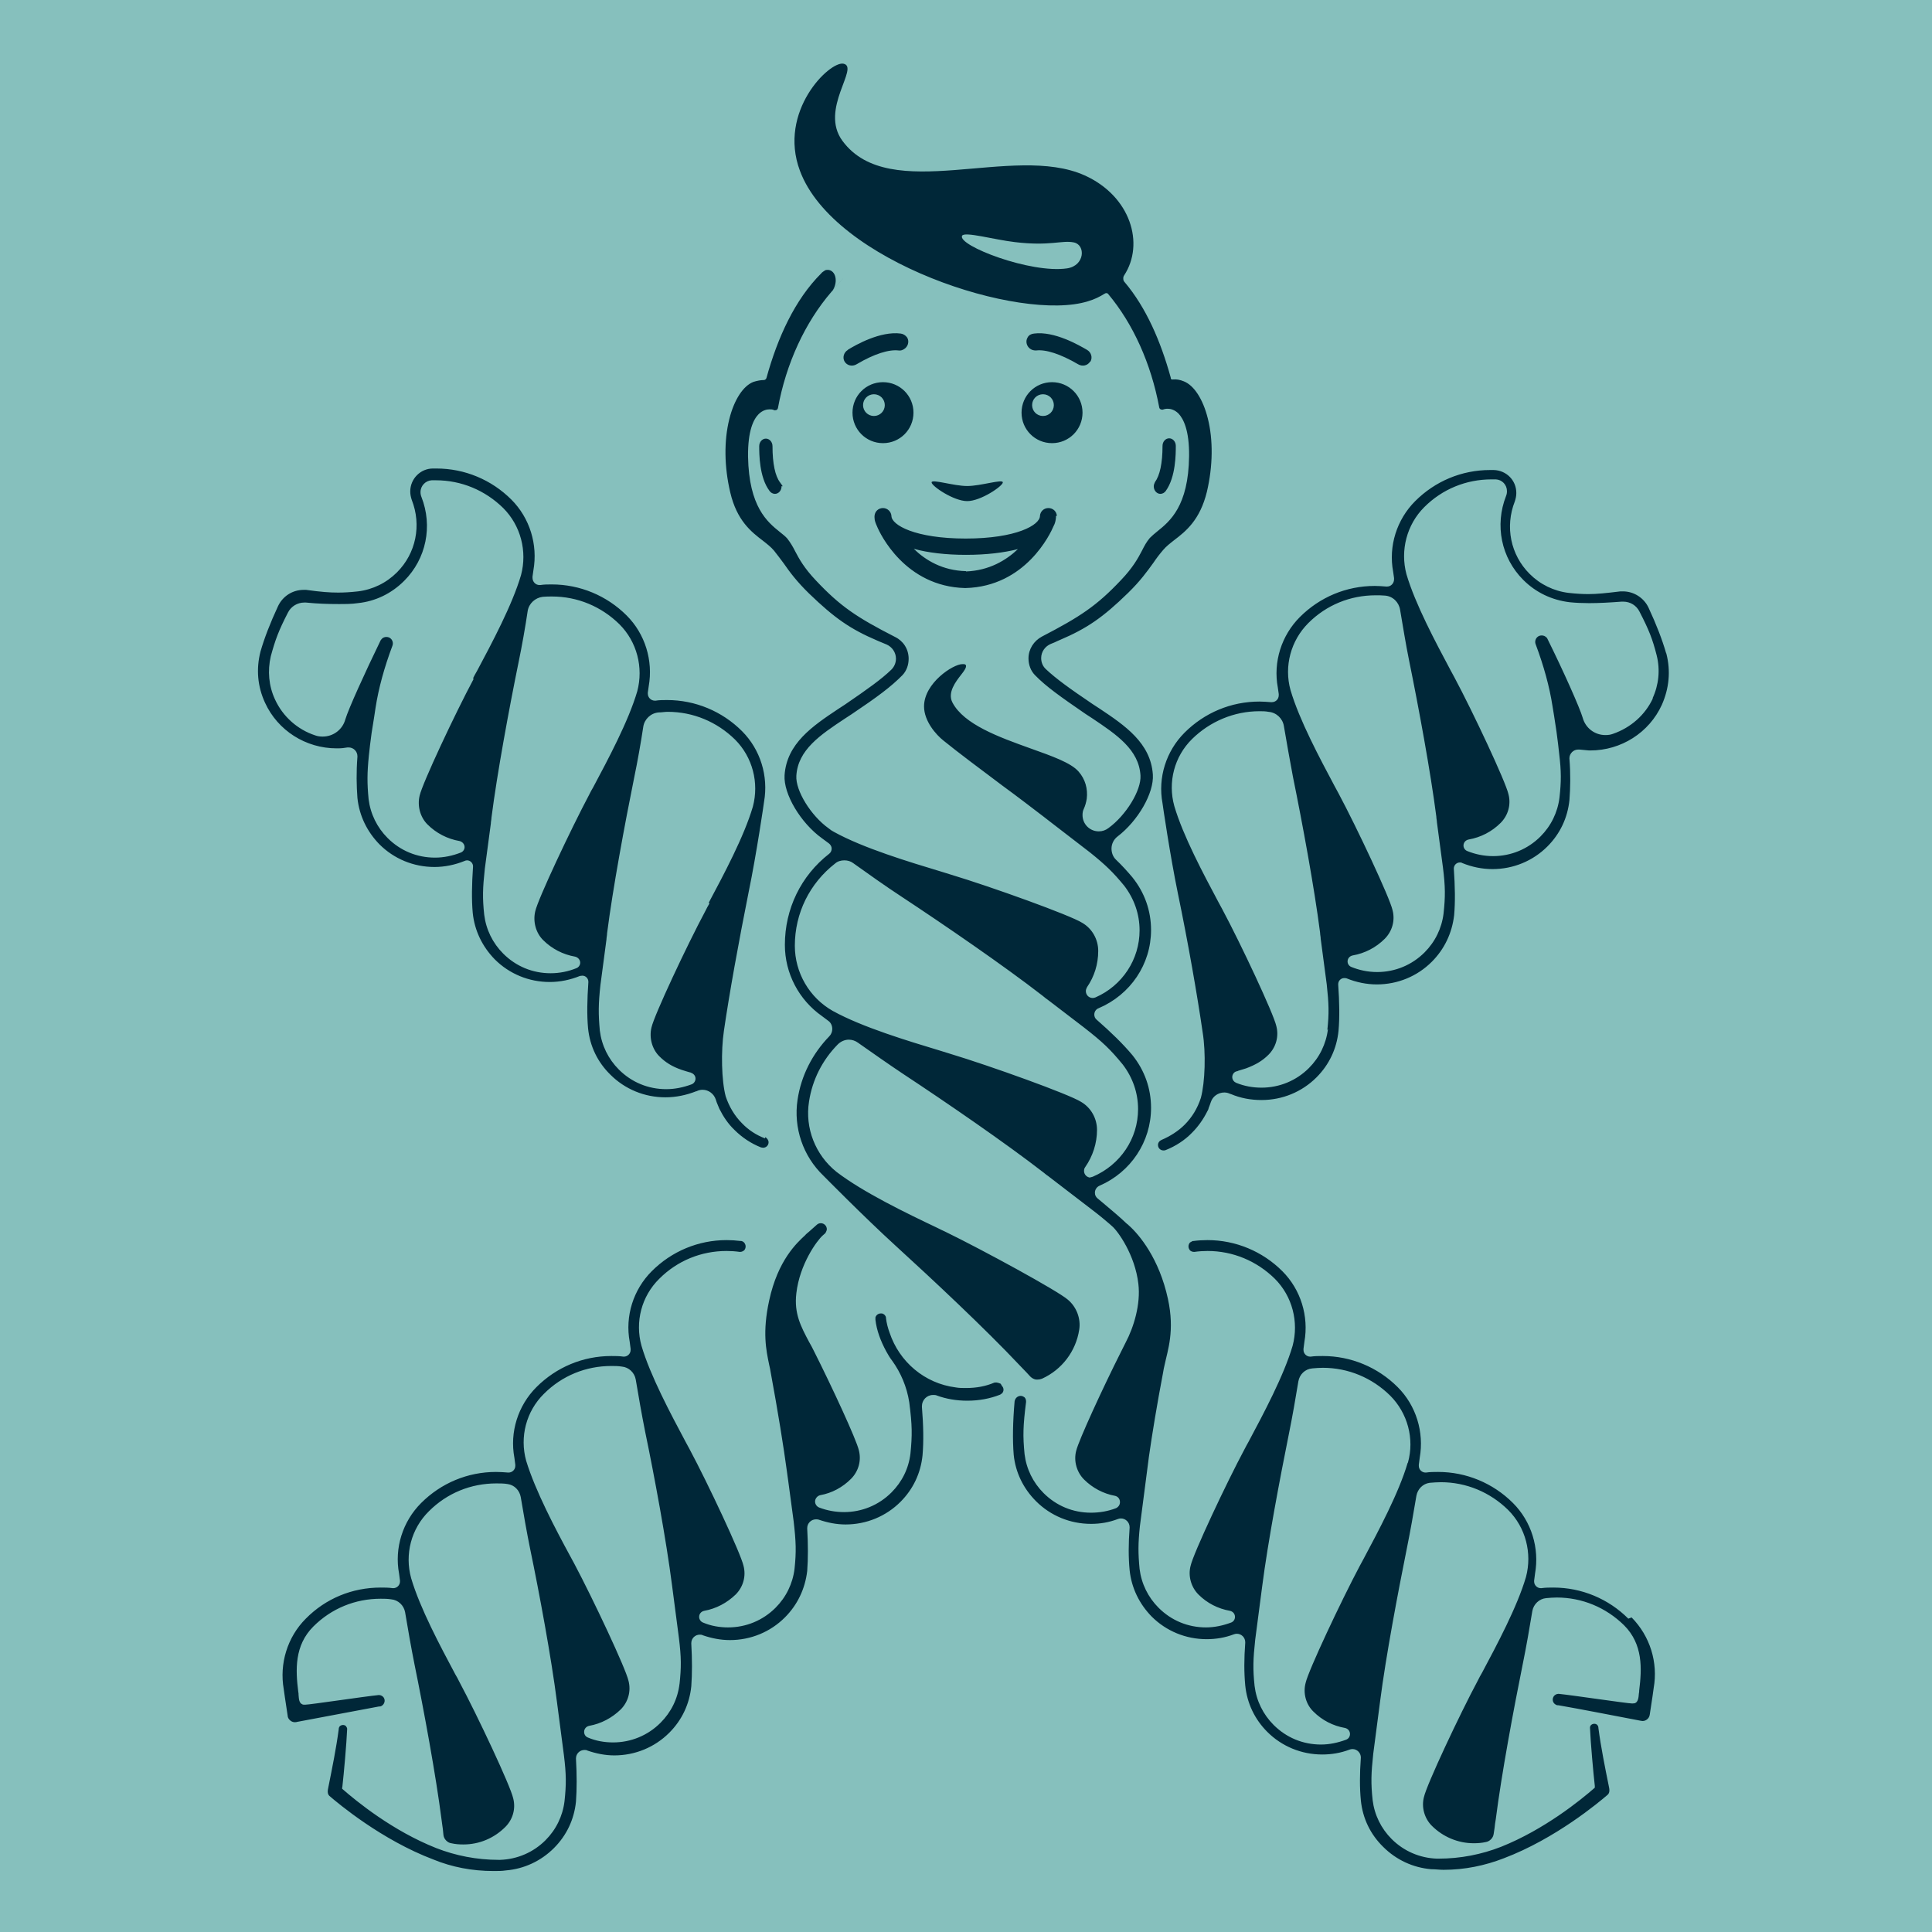
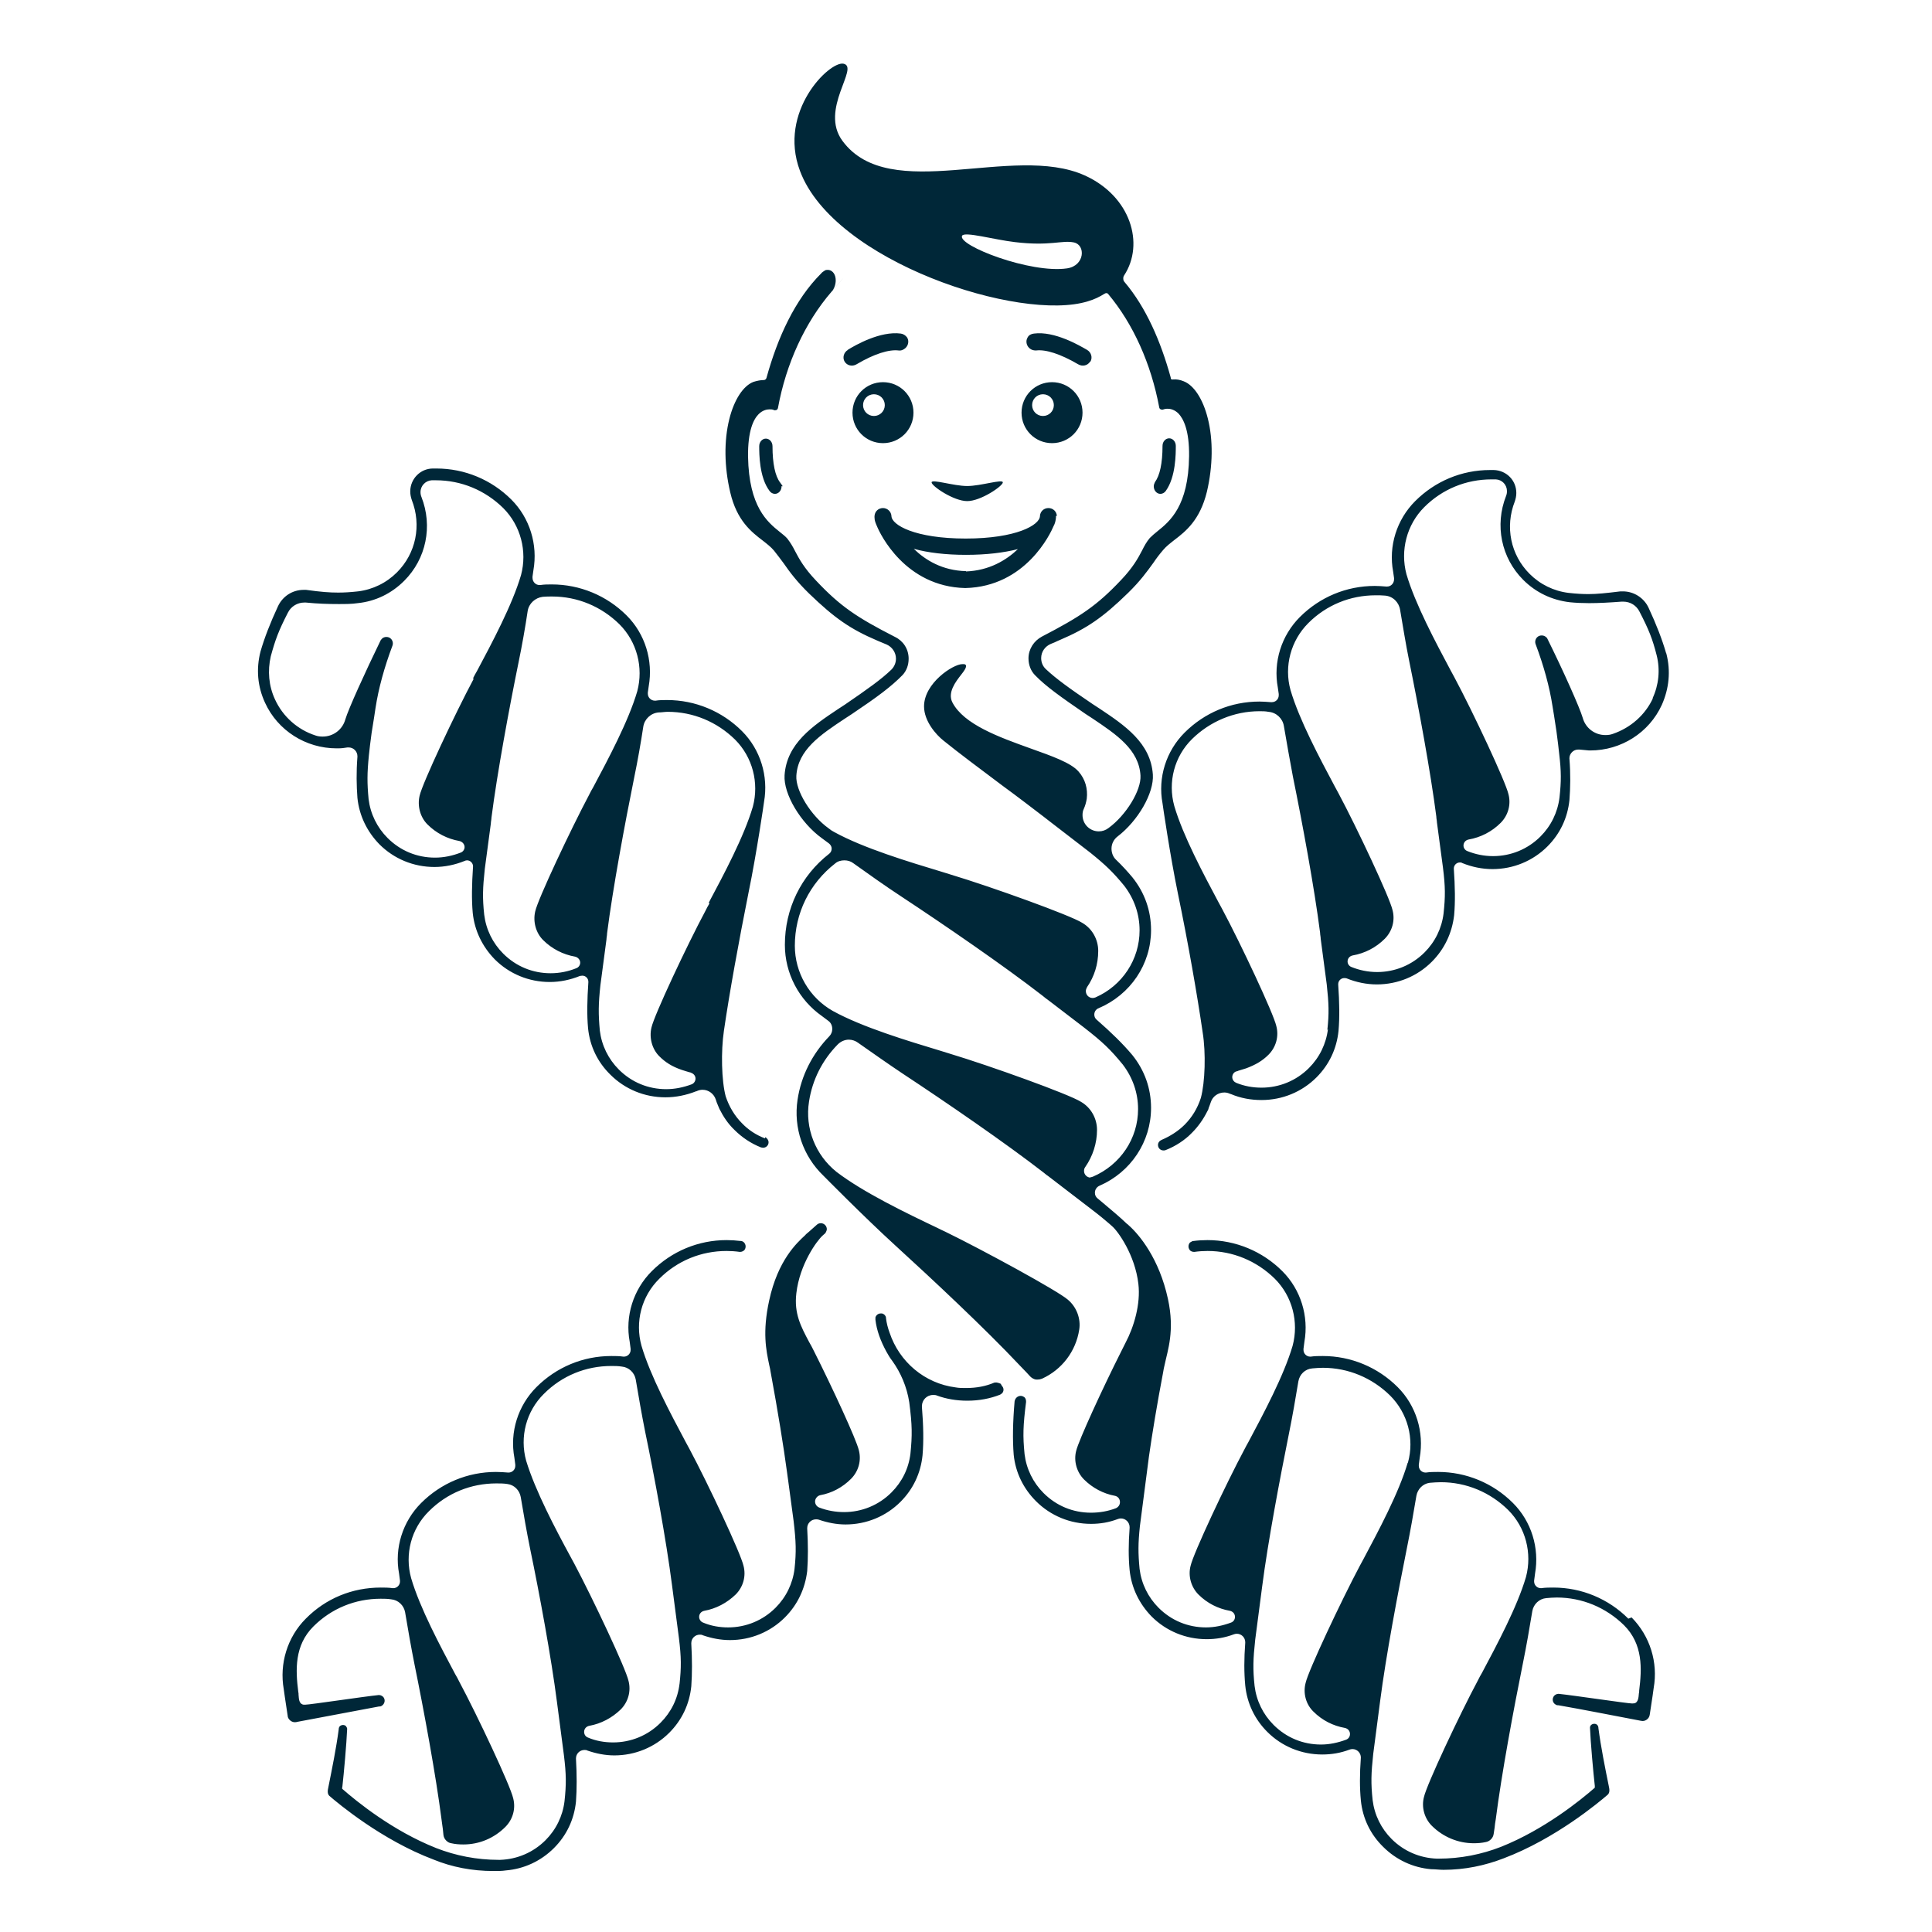
<svg xmlns="http://www.w3.org/2000/svg" viewBox="0 0 64 64">
-   <path d="m0 0h64v64h-64z" fill="#86c0bd" />
  <path d="m32 18.92c-.78-.02-1.34-.36-1.73-.74.47.13 1.06.2 1.73.2s1.25-.07 1.72-.19c-.39.37-.95.71-1.72.74m3.01-1.84c-.01-.15-.13-.26-.28-.26s-.27.11-.28.26c0 .3-.78.75-2.46.75s-2.46-.45-2.46-.75c-.01-.14-.13-.26-.28-.26s-.27.11-.28.26 0 .01 0 .02v.04c0 .1.04.19.08.28.1.25.93 2 2.92 2.05h.01c2-.05 2.82-1.81 2.92-2.05.05-.09.07-.18.08-.28 0-.01 0-.03 0-.04 0 0 0-.01 0-.02m-11.48 12.84c-.05.08-.09.16-.13.24-.61 1.14-1.7 3.46-1.79 3.87-.08.34.02.71.26.95.2.2.42.34.74.45.08.03.2.06.26.08.02 0 .04.01.06.02.08.03.14.1.14.19 0 .08-.05.16-.13.19-.27.1-.55.16-.84.16-.6 0-1.15-.23-1.57-.65-.35-.35-.57-.8-.63-1.29-.05-.55-.05-.87.02-1.51l.2-1.51c0-.06.02-.13.02-.2.19-1.49.59-3.64.9-5.17.11-.53.22-1.15.3-1.68.04-.25.25-.45.51-.47.1 0 .2-.02.3-.02.84 0 1.63.33 2.23.92.58.58.8 1.43.59 2.22-.29.99-.97 2.26-1.46 3.18m-3.96-3.58c-.61 1.15-1.7 3.46-1.79 3.87-.08.34.02.71.26.95.29.29.66.48 1.06.55.09.02.17.1.17.2 0 .08-.05.15-.12.18-.27.11-.56.17-.86.17-.6 0-1.15-.23-1.57-.65-.35-.35-.57-.8-.63-1.29-.06-.56-.05-.87.02-1.52l.2-1.5c0-.06.02-.13.02-.19.19-1.49.59-3.64.9-5.16.11-.53.22-1.15.3-1.69.04-.25.25-.44.5-.47.1-.01.21-.01.31-.01.84 0 1.63.33 2.23.92.58.58.8 1.43.59 2.22-.29.99-.97 2.26-1.46 3.18-.05.08-.09.16-.13.24m-3.83-3.83c-.61 1.14-1.7 3.46-1.79 3.87-.08.34.02.71.26.95.29.29.66.48 1.06.55.09.02.17.1.17.2 0 .08-.05.15-.12.18-.28.11-.57.17-.86.17-.6 0-1.15-.23-1.57-.65-.35-.35-.57-.8-.63-1.29-.05-.53-.05-.85.01-1.45.02-.19.05-.46.09-.74.05-.29.13-.83.13-.83.1-.65.29-1.34.56-2.06.03-.08.01-.17-.05-.23-.04-.04-.09-.06-.15-.06s-.11.02-.15.06c-.01.02-.03.03-.04.05-.52 1.07-1.07 2.28-1.17 2.62-.09.33-.39.57-.75.57-.09 0-.17-.01-.25-.04-.58-.19-1.07-.62-1.33-1.19-.21-.45-.25-.95-.14-1.43.15-.55.26-.85.57-1.45.1-.2.31-.33.54-.33h.05c.4.04.75.05 1.08.05.23 0 .44 0 .64-.03s0 0 0 0c.59-.06 1.12-.32 1.54-.74.73-.73.95-1.81.57-2.78-.02-.05-.03-.1-.03-.16 0-.21.17-.38.37-.39h.14c.84 0 1.63.33 2.23.92.58.58.8 1.43.59 2.22-.29.99-.97 2.26-1.46 3.18-.05.08-.09.16-.13.24m9.67 15.24c-.29-.11-.55-.28-.76-.5-.25-.25-.43-.56-.54-.89-.14-.52-.16-1.5-.06-2.17.18-1.24.49-2.95.82-4.6.26-1.26.51-2.97.51-2.99.15-.85-.12-1.73-.73-2.34-.66-.66-1.55-1.03-2.48-1.03-.13 0-.26 0-.38.02 0 0-.02 0-.03 0-.13 0-.23-.11-.23-.23 0-.01 0-.03 0-.04.02-.13.03-.21.03-.21.15-.85-.12-1.73-.73-2.34-.66-.66-1.55-1.03-2.48-1.03-.13 0-.26 0-.38.02 0 0-.02 0-.03 0-.13 0-.23-.11-.23-.24 0-.01 0-.02 0-.04.02-.13.03-.21.03-.21.15-.85-.12-1.73-.73-2.34-.66-.66-1.55-1.03-2.48-1.03-.04 0-.08 0-.12 0-.41 0-.75.34-.75.76 0 .1.02.19.05.28.33.84.14 1.77-.49 2.4-.35.35-.8.57-1.29.63-.27.03-.47.04-.66.04-.28 0-.56-.02-1.06-.09-.03 0-.05 0-.08 0-.38 0-.7.22-.85.54-.26.56-.45 1.05-.58 1.5-.15.58-.1 1.16.15 1.7.42.92 1.35 1.51 2.37 1.51h.04c.11 0 .21-.01.32-.03h.04c.16 0 .29.13.29.29v.02c-.04.51-.03.96 0 1.36s0 0 0 0c.06.59.32 1.12.73 1.54.48.48 1.13.75 1.82.75.34 0 .68-.07 1-.2.02-.01.05-.02.08-.02.11 0 .2.09.2.2-.04.6-.05 1.1-.01 1.54s0 0 0 0c.06.59.32 1.12.73 1.54.48.48 1.13.75 1.82.75.34 0 .68-.07 1-.2.02 0 .05-.01.08-.01.11 0 .2.09.2.2v.02c-.04.58-.05 1.08-.01 1.52.06.6.32 1.13.74 1.54.48.48 1.13.75 1.82.75.35 0 .69-.07 1.02-.2h.01c.06-.03.13-.05.2-.05.21 0 .38.14.44.32.02.06.04.13.07.19.02.05.04.09.05.12.13.26.29.5.5.7.25.25.55.45.88.58.02 0 .04.01.07.01.1 0 .18-.08.18-.18 0-.07-.05-.14-.11-.17m29.41-14.55c-.26.57-.75.99-1.33 1.19-.08.03-.16.04-.25.04-.36 0-.66-.24-.75-.57-.1-.34-.64-1.55-1.17-2.62-.01-.02-.02-.04-.04-.05-.04-.04-.09-.06-.15-.06s-.11.02-.15.06c-.06.06-.08.15-.05.23.27.72.46 1.41.56 2.06 0 0 .09.54.13.83.04.28.07.56.09.74.07.59.07.91.01 1.45-.06.49-.28.94-.63 1.29-.42.42-.98.65-1.57.65-.3 0-.59-.06-.86-.17-.07-.03-.12-.1-.12-.18 0-.1.07-.18.17-.2.4-.07.77-.26 1.06-.55.25-.25.35-.61.26-.95-.09-.41-1.18-2.73-1.79-3.87-.04-.08-.09-.16-.13-.24-.49-.92-1.17-2.19-1.46-3.18-.21-.79.01-1.64.59-2.22.6-.6 1.39-.92 2.23-.92h.14c.21.01.37.18.37.39 0 .06-.01.11-.03.16-.38.97-.16 2.05.57 2.78.42.42.95.67 1.54.74s0 0 0 0c.2.02.42.03.64.03.33 0 .68-.02 1.08-.05h.05c.24 0 .44.13.54.33.31.6.43.9.57 1.45.12.48.07.98-.14 1.43m-6.92 7.12c-.06.49-.28.94-.63 1.29-.42.42-.98.65-1.57.65-.3 0-.59-.06-.86-.17-.07-.03-.12-.1-.12-.18 0-.1.07-.18.17-.2.4-.07.77-.26 1.06-.55.25-.25.35-.61.26-.95-.09-.41-1.18-2.73-1.79-3.87-.04-.08-.09-.16-.13-.24-.49-.92-1.17-2.19-1.46-3.18-.22-.79.01-1.64.59-2.22.6-.6 1.39-.92 2.23-.92.1 0 .21 0 .31.01.26.02.46.22.5.47.09.53.19 1.15.3 1.69.31 1.52.71 3.68.9 5.16 0 .07.02.13.02.19l.2 1.5c.08.64.08.96.02 1.52m-3.83 3.83c-.06.49-.28.94-.63 1.29-.42.42-.98.65-1.57.65-.29 0-.57-.05-.84-.16-.07-.03-.13-.1-.13-.19s.06-.17.14-.19c.02 0 .04-.01.06-.02.07-.02.19-.06.26-.08.32-.12.54-.25.74-.45.25-.25.35-.61.26-.95-.09-.41-1.18-2.73-1.79-3.87-.04-.08-.09-.16-.13-.24-.49-.92-1.17-2.19-1.46-3.18-.22-.79 0-1.64.59-2.22s1.39-.92 2.23-.92c.1 0 .2 0 .3.02.26.02.47.22.51.47.09.53.2 1.15.3 1.68.31 1.52.71 3.68.9 5.17 0 .07.02.13.02.2l.2 1.51c.07.64.08.96.02 1.51m11.22-12.49c-.13-.45-.32-.94-.58-1.5-.15-.32-.48-.54-.85-.54-.03 0-.05 0-.08 0-.49.06-.78.09-1.06.09-.19 0-.39-.01-.66-.04-.49-.06-.94-.28-1.29-.63-.63-.63-.82-1.56-.49-2.4.03-.09.05-.18.05-.28 0-.42-.33-.75-.75-.76-.04 0-.08 0-.12 0-.94 0-1.82.37-2.48 1.03-.61.61-.89 1.49-.73 2.34 0 0 .01.08.03.21v.04c0 .13-.1.24-.23.24-.01 0-.02 0-.03 0-.13-.01-.25-.02-.38-.02-.94 0-1.82.37-2.48 1.03-.61.61-.89 1.49-.73 2.34 0 0 .01.08.03.21v.04c0 .13-.1.23-.23.23 0 0-.02 0-.03 0-.13-.01-.26-.02-.38-.02-.94 0-1.82.37-2.48 1.03-.61.61-.89 1.49-.73 2.34 0 .02.25 1.73.51 2.99.34 1.64.64 3.36.82 4.6.11.68.08 1.65-.06 2.17-.11.34-.29.64-.54.89-.21.21-.48.38-.76.5-.07.03-.12.09-.12.17 0 .1.08.18.18.18.02 0 .05 0 .07-.01.33-.13.64-.33.88-.58.2-.2.37-.44.5-.7.02-.03.04-.07.05-.12.02-.06.05-.12.07-.19.06-.19.24-.32.45-.32.07 0 .14.02.2.05h.01c.33.14.67.2 1.02.2.69 0 1.34-.27 1.82-.75.42-.42.67-.95.73-1.54.04-.45.03-.95-.01-1.53 0 0 0-.01 0-.02 0-.11.09-.2.2-.2.03 0 .05 0 .08.01.32.13.66.2 1 .2.69 0 1.34-.27 1.82-.75.42-.42.67-.95.74-1.54.04-.45.03-.95-.01-1.54 0 0 0 0 0-.01 0-.11.09-.2.2-.2.03 0 .05 0 .08.02.32.13.66.2 1 .2.69 0 1.34-.27 1.82-.75.42-.42.67-.95.73-1.54.03-.4.04-.85 0-1.36s0-.02 0-.02c0-.16.13-.29.29-.29h.04c.1.01.21.02.32.03h.04c1.02 0 1.95-.59 2.37-1.51.24-.54.3-1.12.15-1.7m-32.69 34.13c-.06.5-.28.94-.63 1.29-.42.42-.98.65-1.57.65-.29 0-.57-.05-.83-.16-.08-.03-.13-.1-.13-.19 0-.1.07-.18.17-.2.39-.07.75-.26 1.04-.54.25-.25.35-.61.26-.95-.09-.41-1.18-2.72-1.79-3.87l-.13-.24c-.5-.92-1.17-2.19-1.47-3.18-.22-.79 0-1.64.59-2.22.6-.6 1.39-.92 2.23-.92.12 0 .23 0 .35.02.23.02.42.2.46.43.09.54.2 1.17.31 1.72.31 1.49.7 3.6.89 5.08l.23 1.76c.08.65.08.97.02 1.53m10.64-9.95s-.12-.06-.19-.04h-.02c-.28.12-.59.18-.94.18-.12 0-.23 0-.34-.02-1.03-.13-1.87-.85-2.19-1.81-.06-.16-.1-.32-.12-.48v-.02c-.01-.07-.06-.12-.13-.14-.01 0-.03 0-.05 0-.08 0-.15.06-.17.13v.04.04c.04.35.17.7.36 1.05.06.11.12.21.19.3.29.4.49.87.57 1.38.1.77.1 1.09.04 1.7-.06.5-.28.94-.63 1.29-.42.42-.98.65-1.57.65-.28 0-.56-.05-.82-.15-.08-.03-.14-.11-.14-.2 0-.1.08-.19.17-.21.39-.07.74-.26 1.02-.54.25-.25.35-.61.26-.95-.08-.35-.88-2.08-1.49-3.29-.05-.1-.1-.2-.16-.3-.27-.51-.5-.94-.42-1.61.11-.96.68-1.74.87-1.91l.09-.08s.05-.08.05-.13c0-.11-.09-.2-.2-.2-.05 0-.1.02-.13.05-.13.11-.23.21-.33.29-.02.02-.04.03-.06.06-.27.25-.9.82-1.19 2.16-.23 1.05-.1 1.65 0 2.13.02.09.04.17.05.25.24 1.3.43 2.48.54 3.3.01.1.03.2.04.29l.18 1.34c.08.69.09 1.01.03 1.58-.06.49-.28.94-.63 1.29-.42.42-.98.65-1.57.65-.29 0-.57-.05-.83-.16-.08-.03-.13-.11-.13-.19 0-.1.07-.18.17-.2.39-.07.75-.26 1.04-.54.25-.25.35-.61.26-.95-.09-.41-1.18-2.73-1.79-3.87-.04-.08-.09-.16-.13-.24-.49-.92-1.17-2.19-1.46-3.18-.22-.79 0-1.64.59-2.22.6-.6 1.39-.92 2.23-.92.14 0 .29.01.43.03h.02c.05 0 .09-.02.13-.05.03-.03.05-.08.05-.13s-.02-.09-.05-.13c-.02-.02-.05-.04-.09-.05s-.02 0-.02 0c-.16-.02-.32-.03-.47-.03-.94 0-1.82.37-2.48 1.03-.61.61-.89 1.49-.73 2.34 0 0 .01.09.03.23v.04c0 .12-.1.22-.22.22 0 0-.01 0-.02 0-.13-.02-.27-.02-.4-.02-.94 0-1.82.37-2.48 1.03-.61.61-.89 1.49-.73 2.34 0 0 .01.09.03.23v.04c0 .12-.1.22-.22.22 0 0-.01 0-.02 0-.13-.01-.27-.02-.4-.02-.94 0-1.82.37-2.48 1.03-.61.61-.89 1.49-.73 2.34 0 0 .01.09.03.23v.03c0 .12-.1.22-.22.22 0 0-.01 0-.02 0-.13-.02-.27-.02-.4-.02-.94 0-1.82.36-2.48 1.03-.61.61-.88 1.49-.73 2.34 0 0 .05.37.13.88 0 .05.03.1.07.14s.1.07.16.07h.01s0 0 0 0 .05 0 .07-.01c1.11-.21 1.86-.35 2.71-.51.03 0 .06 0 .09-.02.09-.05.13-.17.08-.26-.03-.06-.1-.1-.17-.1-.5.05-2.28.32-2.44.32-.05 0-.08 0-.09-.01-.11-.04-.12-.17-.13-.32 0-.03 0-.06-.01-.1-.09-.72-.13-1.53.5-2.16.6-.6 1.39-.92 2.23-.92.11 0 .23 0 .35.02.23.02.42.2.46.43.09.54.2 1.17.31 1.72.31 1.52.71 3.68.9 5.17.01.1.03.2.04.29l.02.2c.01.07.04.13.09.18s.1.08.17.09c.13.03.26.04.4.04.53 0 1.02-.21 1.39-.58.25-.25.35-.61.26-.95-.09-.41-1.18-2.73-1.79-3.87-.04-.08-.08-.16-.13-.24-.49-.92-1.17-2.19-1.46-3.18-.22-.79 0-1.64.59-2.22.6-.6 1.39-.92 2.23-.92.12 0 .25 0 .37.02.23.03.4.21.44.43.09.54.2 1.17.31 1.71.31 1.49.7 3.6.89 5.08l.23 1.76c.08.65.08.97.02 1.53-.06.49-.28.94-.63 1.29-.4.4-.93.63-1.5.65h-.05c-.73 0-1.43-.14-2.07-.39-1.44-.57-2.63-1.54-3.11-1.96-.01-.01-.01-.04 0-.06.05-.44.14-1.44.16-1.93 0-.03-.02-.06-.04-.09-.05-.05-.14-.05-.2 0-.03.03-.04.07-.04.11-.08.61-.22 1.3-.34 1.9-.03.13-.04.23.03.3.29.25 1.73 1.46 3.45 2.11.61.25 1.28.38 1.99.38.14 0 .28 0 .41-.02.6-.05 1.16-.31 1.59-.74.42-.42.67-.95.73-1.54.03-.42.03-.88 0-1.42 0 0 0 0 0-.01 0-.16.13-.28.28-.28.03 0 .07 0 .1.02.29.1.59.16.89.16.69 0 1.34-.27 1.82-.75.42-.42.67-.95.73-1.54.03-.42.03-.88 0-1.41 0 0 0-.01 0-.02 0-.16.13-.28.28-.28.03 0 .07 0 .1.02.29.1.59.16.9.16.69 0 1.34-.27 1.82-.75.42-.42.67-.95.74-1.54.03-.41.03-.88 0-1.4 0 0 0-.01 0-.02 0-.16.13-.29.29-.29.03 0 .06 0 .09.01.29.1.59.16.89.16.69 0 1.34-.27 1.82-.75.42-.42.67-.95.73-1.54.04-.46.03-.99-.02-1.6 0-.01 0-.02 0-.03 0-.2.16-.37.37-.37.05 0 .09 0 .13.02.3.11.64.17 1 .17.4 0 .76-.07 1.09-.2l.03-.02s.02-.02.03-.02c.07-.07.07-.18 0-.25m.03-29.93c0 .12-.73.62-1.18.62s-1.18-.5-1.18-.62.73.12 1.18.12 1.18-.24 1.18-.12m-5.14-4.39c.26-.16 1.08-.63 1.76-.54.08.01.16.06.21.13.08.13.03.31-.11.39-.05.03-.11.05-.17.04-.32-.04-.81.11-1.4.46s0 0 0 0c-.14.08-.31.04-.39-.09s-.03-.31.11-.39m8.02.39c-.08.13-.25.17-.39.09s0 0 0 0c-.6-.35-1.08-.5-1.4-.46-.06 0-.12-.01-.17-.04-.14-.08-.19-.26-.11-.39.04-.08.12-.12.21-.13.68-.09 1.5.39 1.76.54.14.08.19.26.11.39m2.14 3.99c.16-.22.25-.62.25-1.2 0-.14.1-.25.22-.25s.22.11.22.25c0 .26 0 1.03-.33 1.49-.04.06-.11.1-.18.1-.12 0-.22-.11-.22-.25 0-.05.02-.1.04-.14m-12.37.14c0 .14-.1.25-.22.25-.07 0-.14-.04-.18-.1-.34-.45-.34-1.23-.34-1.48 0-.14.1-.25.22-.25s.22.11.22.25c0 .58.09.99.25 1.2s.04.09.04.14m3.07-2.34c-.2 0-.36-.16-.36-.36s.16-.36.36-.36.36.16.36.36-.16.36-.36.36m.3-1.12c-.56 0-1.01.45-1.01 1.01s.45 1.01 1.01 1.01 1.01-.45 1.01-1.01-.45-1.01-1.01-1.01m5.3 1.12c-.2 0-.36-.16-.36-.36s.16-.36.36-.36.36.16.36.36-.16.36-.36.36m.3-1.12c-.56 0-1.01.45-1.01 1.01s.45 1.01 1.01 1.01 1.01-.45 1.01-1.01-.45-1.01-1.01-1.01m11.78 35.8c-.29.99-.97 2.26-1.46 3.18l-.13.24c-.61 1.15-1.7 3.46-1.79 3.87-.09.34.01.71.26.95.29.29.65.47 1.04.54.1.02.17.1.17.2 0 .09-.05.16-.13.19-.27.1-.55.16-.83.16-.6 0-1.15-.23-1.57-.65-.35-.35-.57-.8-.63-1.29-.06-.56-.05-.88.02-1.53l.23-1.76c.19-1.48.59-3.59.89-5.08.11-.54.22-1.17.31-1.72.04-.23.22-.41.46-.43.12-.01.23-.02.35-.02.84 0 1.63.33 2.23.92.58.58.81 1.43.59 2.22m-10.51-9.44c-.12 0-.22-.1-.22-.22 0-.05.01-.09.04-.13.25-.36.39-.79.39-1.23 0-.38-.2-.74-.53-.93-.39-.25-3-1.19-4.36-1.6-.09-.03-.19-.06-.29-.09-1.09-.33-2.59-.78-3.57-1.32-.78-.44-1.26-1.27-1.26-2.16 0-1.08.49-2.07 1.34-2.73.08-.07.19-.1.3-.1s.21.03.29.09c.49.35 1.08.77 1.6 1.11 1.41.93 3.38 2.28 4.67 3.28.07.06.15.12.22.17l1.15.88c.63.49.88.73 1.29 1.23.33.43.51.94.51 1.48 0 .98-.59 1.85-1.5 2.24-.03.01-.06.02-.09.02m-.76-30.11c-1.21.18-3.64-.76-3.48-1.08.08-.15 1.06.13 1.75.21 1.17.14 1.55-.07 1.95.01s.37.77-.22.86m18.59 44.73c-.66-.66-1.55-1.03-2.48-1.03-.13 0-.27 0-.4.02 0 0-.01 0-.02 0-.12 0-.22-.1-.22-.22 0-.01 0-.02 0-.03.02-.14.03-.22.03-.23.15-.85-.12-1.73-.73-2.34-.66-.66-1.55-1.03-2.48-1.03-.13 0-.27 0-.4.02 0 0-.01 0-.02 0-.12 0-.22-.1-.22-.22 0-.01 0-.02 0-.04.02-.14.03-.22.03-.23.15-.85-.12-1.73-.73-2.34-.66-.66-1.55-1.03-2.48-1.03-.13 0-.27 0-.4.02h-.02c-.12 0-.22-.1-.22-.22 0-.01 0-.02 0-.04.02-.14.03-.22.03-.23.15-.85-.12-1.73-.73-2.34-.66-.66-1.55-1.03-2.48-1.03-.16 0-.32.01-.47.03h-.02s-.06.03-.09.05c-.03.03-.05.08-.05.13s.02.09.05.13c.03.03.08.05.13.05h.02c.14-.02.29-.03.43-.03.84 0 1.63.33 2.23.92.58.58.8 1.43.59 2.22-.29.99-.97 2.26-1.46 3.18-.05.08-.09.17-.13.24-.61 1.14-1.7 3.46-1.79 3.87-.09.34.02.71.26.95.29.29.65.47 1.04.54.1.02.17.1.17.2 0 .09-.05.16-.13.19-.27.1-.55.16-.83.16-.6 0-1.15-.23-1.57-.65-.35-.35-.57-.8-.63-1.29-.05-.52-.05-.84.01-1.41l.3-2.31c.11-.77.27-1.74.47-2.79.01-.08.03-.16.05-.25.1-.48.34-1.12.11-2.18-.29-1.34-.95-2.13-1.3-2.44-.02-.02-.04-.04-.06-.05-.25-.24-.53-.47-.79-.69-.06-.05-.12-.1-.18-.15s-.09-.11-.09-.19c0-.1.06-.19.15-.23 1.04-.45 1.71-1.46 1.71-2.58 0-.64-.21-1.24-.62-1.75-.31-.37-.7-.75-1.18-1.17-.05-.04-.08-.1-.08-.17 0-.1.06-.18.14-.21 1.06-.45 1.74-1.46 1.74-2.59 0-.64-.21-1.24-.62-1.75s0 0 0 0c-.16-.19-.34-.39-.55-.59-.09-.09-.14-.22-.14-.36 0-.16.08-.31.2-.4.68-.52 1.21-1.44 1.17-2.05-.07-1.05-.93-1.63-1.77-2.19-.08-.05-.15-.1-.23-.15-.77-.52-1.21-.84-1.54-1.15-.1-.09-.16-.22-.16-.37 0-.21.13-.39.32-.47.08-.03.15-.06.23-.1l.07-.03c.89-.38 1.42-.74 2.26-1.56.4-.39.63-.71.84-1 .1-.15.2-.28.32-.42.1-.12.23-.22.37-.33.38-.29.85-.66 1.08-1.6.2-.85.21-1.72.03-2.43-.16-.64-.46-1.1-.8-1.23-.12-.05-.24-.07-.34-.06s-.08-.03-.09-.07c-.33-1.19-.81-2.31-1.53-3.16-.03-.03-.04-.07-.04-.12 0-.04.01-.07.03-.1.68-1.04.22-2.62-1.31-3.31-2.38-1.07-6.45.98-8.02-1.14-.78-1.05.58-2.45.03-2.56-.46-.09-2.18 1.58-1.44 3.55 1.12 3.01 7.31 5.02 9.54 4.32.21-.06.39-.15.55-.25.01 0 .03-.02.05-.02.03 0 .06.01.07.03.83.99 1.42 2.31 1.69 3.75 0 .04.04.08.09.08h.03c.05-.02.1-.03.16-.03.09 0 .23.03.36.16.16.17.36.55.35 1.41-.02 1.66-.64 2.16-1.05 2.49-.1.08-.18.15-.25.22-.11.13-.18.26-.26.42-.13.25-.3.56-.69.97-.81.86-1.36 1.22-2.63 1.88-.26.14-.44.41-.44.72 0 .22.08.42.22.56.36.37.84.71 1.67 1.28.08.05.15.1.23.15.79.53 1.54 1.03 1.59 1.89.03.49-.48 1.32-1.06 1.74-.09.07-.2.11-.32.11-.3 0-.54-.24-.54-.54 0-.07.01-.14.04-.2.05-.11.08-.22.1-.34.04-.33-.05-.65-.27-.9-.25-.29-.87-.51-1.6-.77-1.03-.37-2.2-.79-2.58-1.52-.17-.33.11-.69.29-.92.11-.14.17-.23.16-.3 0-.02-.02-.04-.06-.05-.02 0-.04 0-.06 0-.31 0-1.27.63-1.27 1.4 0 .49.4.94.64 1.13.48.39 1.23.95 1.95 1.49.52.38 1 .75 1.38 1.04.06.05.12.09.18.14l1.35 1.04c.51.41.76.65 1.13 1.1.33.43.51.94.51 1.48 0 .96-.57 1.83-1.46 2.22-.03.01-.06.02-.09.02-.13 0-.23-.1-.23-.23 0-.05.02-.09.04-.13.24-.35.37-.76.37-1.2 0-.38-.2-.74-.53-.93-.39-.25-3-1.19-4.36-1.6-.09-.03-.19-.06-.29-.09-1.09-.33-2.59-.78-3.57-1.32-.06-.03-.12-.07-.18-.12-.59-.42-1.1-1.25-1.07-1.74.05-.86.8-1.36 1.6-1.89.08-.05.15-.1.23-.15.85-.57 1.32-.92 1.69-1.3.13-.14.2-.33.2-.54 0-.32-.18-.59-.45-.72-1.27-.65-1.81-1.01-2.62-1.87-.39-.41-.56-.72-.69-.97-.08-.16-.16-.29-.26-.42-.06-.07-.15-.14-.25-.22-.41-.33-1.02-.83-1.05-2.49-.01-.86.18-1.24.35-1.41.13-.13.27-.16.36-.16.05 0 .11 0 .16.03h.03c.05 0 .08-.03.09-.07.27-1.48.9-2.84 1.77-3.85s.02-.02.02-.02c.09-.11.14-.28.12-.43-.02-.17-.13-.28-.26-.28-.04 0-.07 0-.11.03-.02.01-.09.06-.11.09-.87.87-1.44 2.12-1.81 3.46-.01.04-.05.07-.09.07-.1 0-.21.02-.34.06-.34.13-.64.59-.8 1.23-.18.72-.17 1.58.03 2.43.22.94.7 1.31 1.08 1.6.14.11.27.21.37.33.11.14.21.27.32.42.2.29.44.61.84 1 .85.82 1.37 1.18 2.26 1.56l.07.03c.08.03.16.07.24.1.18.08.31.26.31.47 0 .14-.06.27-.15.36-.33.32-.78.64-1.54 1.16-.08.05-.15.1-.23.15-.84.56-1.7 1.14-1.77 2.19-.04.62.53 1.58 1.24 2.09.03.02.11.08.23.17.05.04.09.1.09.17s-.03.13-.08.17c-.94.73-1.47 1.83-1.47 3.02 0 .94.46 1.82 1.23 2.36 0 0 .08.06.2.15.09.06.14.16.14.28 0 .09-.04.18-.1.24-.56.58-.93 1.3-1.05 2.1-.14.93.18 1.87.86 2.52.01.01 1.34 1.36 2.37 2.3 1.25 1.14 2.99 2.77 4.11 3.96.09.09.17.18.25.26l.12.13c.05.05.12.09.19.1h.05c.05 0 .1-.01.15-.03.66-.3 1.12-.91 1.23-1.62.06-.37-.09-.76-.38-1-.35-.3-2.79-1.63-4.06-2.25-.09-.04-.17-.08-.27-.13-1.03-.49-2.44-1.17-3.33-1.85-.7-.56-1.05-1.45-.91-2.33.11-.72.44-1.37.95-1.89.1-.1.23-.16.37-.16.11 0 .22.04.3.1.47.33 1.01.71 1.49 1.03 1.41.93 3.38 2.28 4.67 3.28.04.03.08.07.13.1l1.46 1.12c.25.19.43.34.58.47l.09.08c.19.16.76.95.87 1.91.08.67-.15 1.43-.42 1.94-.05.1-.1.2-.15.3-.61 1.21-1.41 2.95-1.49 3.29-.09.34.02.71.26.95.28.28.64.47 1.02.54.1.02.17.1.17.21 0 .09-.05.16-.13.2-.26.1-.54.15-.83.15-.6 0-1.15-.23-1.57-.65-.35-.35-.57-.8-.63-1.29-.06-.61-.05-.94.05-1.73 0-.06-.01-.11-.05-.15-.04-.03-.08-.05-.13-.05s-.1.02-.14.06c-.03.03-.05.07-.06.12-.06.69-.07 1.27-.03 1.77s0 0 0 0c.06.59.32 1.12.74 1.54.48.48 1.13.75 1.82.75.31 0 .6-.05.89-.16.03-.01.06-.02.1-.02.16 0 .29.13.29.29v.02c-.04.53-.04.99 0 1.4.06.59.32 1.12.73 1.54.48.48 1.13.75 1.82.75.31 0 .61-.05.9-.16.03-.01.06-.02.1-.02.16 0 .28.13.28.28v.02c-.04.53-.04.99 0 1.41.06.6.32 1.13.73 1.54.48.48 1.13.75 1.82.75.31 0 .61-.05.9-.16.03-.01.06-.02.1-.02.16 0 .28.13.28.28-.04.55-.04 1.01 0 1.42.06.6.32 1.13.74 1.54.43.43.99.69 1.59.74.14 0 .27.02.41.02.7 0 1.37-.14 1.99-.38 1.72-.65 3.16-1.86 3.45-2.11.07-.07.06-.17.03-.3-.12-.59-.26-1.29-.34-1.9 0-.04-.01-.08-.04-.11-.05-.05-.14-.05-.2 0-.02.02-.04.05-.04.09.02.49.11 1.49.16 1.93v.06c-.48.42-1.68 1.39-3.11 1.96-.64.25-1.34.39-2.07.39h-.05c-.57-.02-1.1-.25-1.5-.65-.35-.35-.57-.8-.63-1.29-.06-.56-.05-.88.02-1.53l.23-1.76c.19-1.48.59-3.59.89-5.08.11-.54.22-1.17.31-1.71.04-.22.21-.4.44-.43.12-.01.25-.02.37-.02.84 0 1.63.33 2.23.92.58.58.8 1.43.59 2.22-.29.99-.97 2.26-1.46 3.18-.05.08-.09.16-.13.24-.61 1.14-1.7 3.46-1.79 3.87-.09.34.02.71.26.95.37.37.87.58 1.39.58.13 0 .27-.01.4-.04.06-.01.12-.04.17-.09s.08-.11.09-.18l.03-.2c.01-.09.02-.19.04-.29.19-1.49.59-3.64.9-5.17.11-.54.22-1.17.31-1.72.04-.23.23-.41.46-.43.12-.01.23-.02.35-.02.84 0 1.63.33 2.23.92.63.63.59 1.44.5 2.16 0 .03 0 .06-.01.1-.01.15-.03.28-.13.32-.01 0-.04.01-.09.01-.16 0-1.95-.27-2.44-.32-.07 0-.14.04-.17.1-.05.09-.02.21.08.26.03.02.06.02.09.02.86.15 1.6.3 2.71.51.02 0 .04.01.07.01s0 0 0 0h.01c.06 0 .12-.03.16-.07s.06-.08.07-.14c.08-.51.13-.87.13-.88.15-.85-.12-1.72-.73-2.34" fill="#002738" />
</svg>